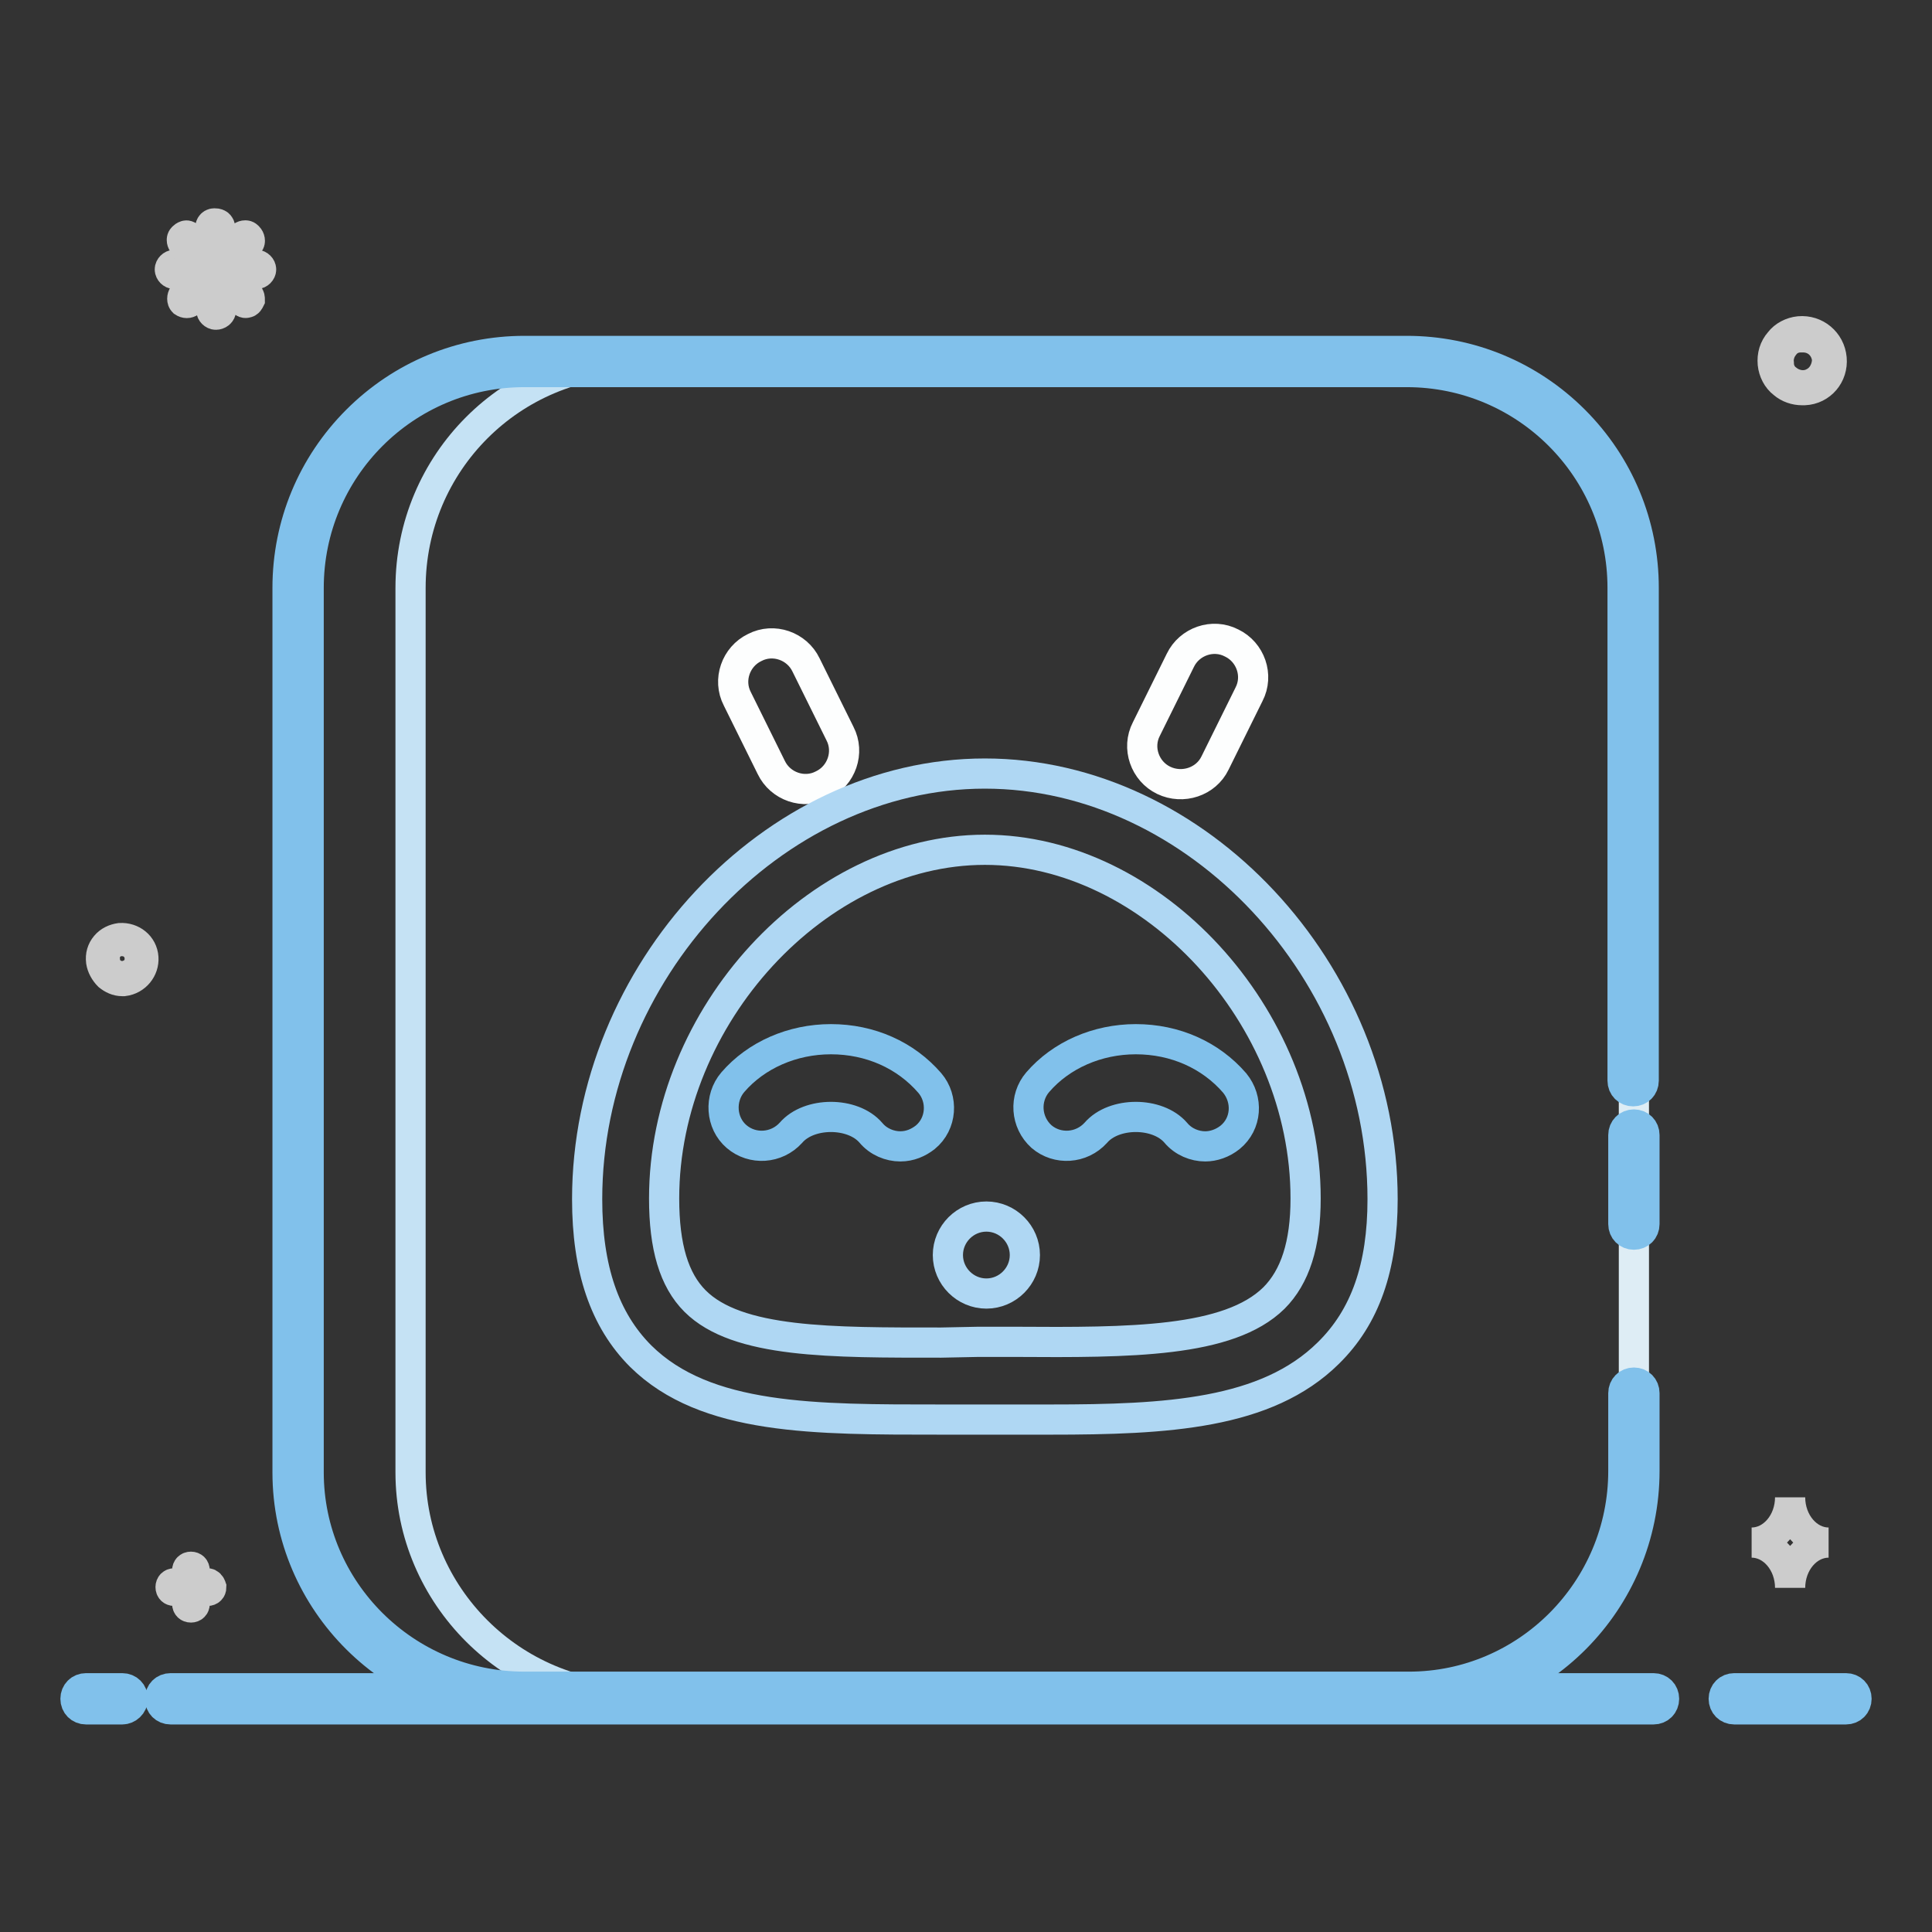
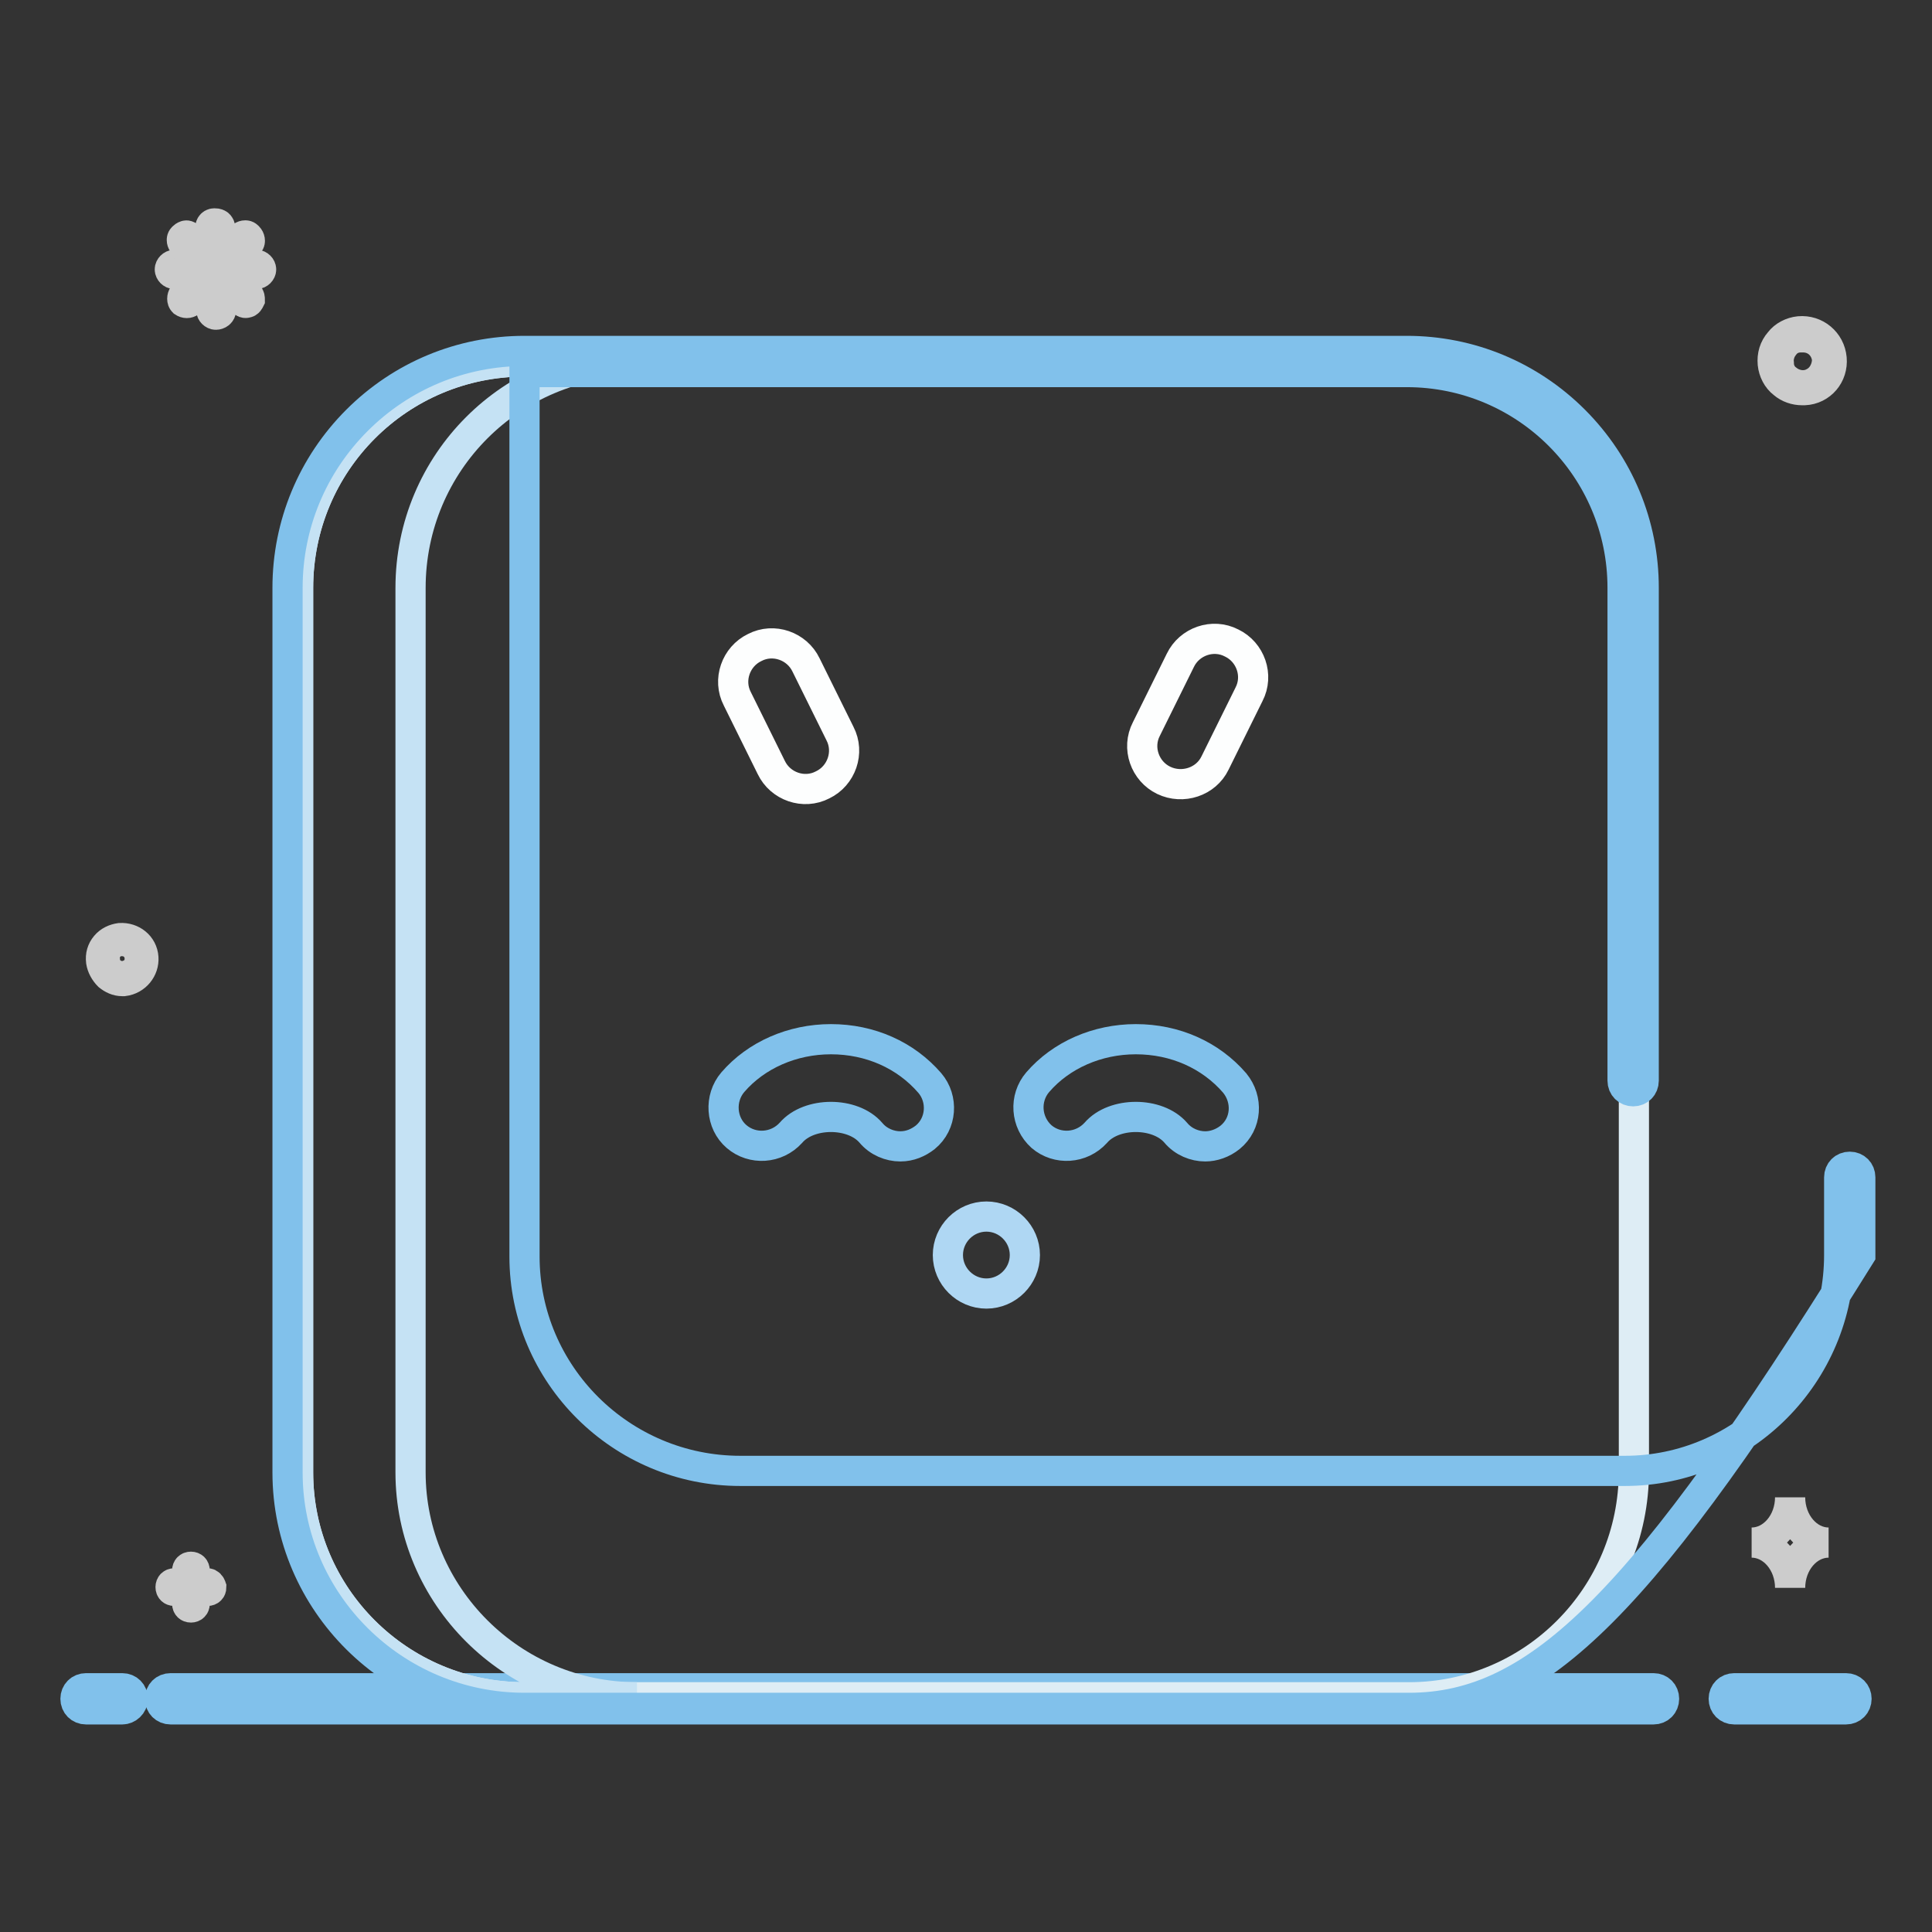
<svg xmlns="http://www.w3.org/2000/svg" version="1.1" x="0px" y="0px" viewBox="0 0 256 256" enable-background="new 0 0 256 256" xml:space="preserve">
  <rect x="0" y="0" width="256" height="256" fill="#333333" stroke="none" />
  <g>
    <path stroke-width="4" fill-opacity="0" stroke="#81c1eb" d="M244.6,226.5h-14.8c-0.8,0-1.4-0.6-1.4-1.4c0-0.8,0.6-1.4,1.4-1.4c0,0,0,0,0,0h14.8c0.8,0,1.4,0.6,1.4,1.4 C246,225.9,245.4,226.5,244.6,226.5C244.6,226.5,244.6,226.5,244.6,226.5z M219.1,226.5H22.6c-0.8,0-1.4-0.6-1.4-1.4 c0-0.8,0.6-1.4,1.4-1.4c0,0,0,0,0,0h196.5c0.8,0,1.4,0.6,1.4,1.4C220.5,225.9,219.9,226.5,219.1,226.5 C219.1,226.5,219.1,226.5,219.1,226.5L219.1,226.5z M16.2,226.5h-4.8c-0.8,0-1.4-0.6-1.4-1.4c0-0.8,0.6-1.4,1.4-1.4c0,0,0,0,0,0 h4.8c0.8,0,1.4,0.6,1.4,1.4C17.6,225.9,16.9,226.5,16.2,226.5C16.2,226.5,16.2,226.5,16.2,226.5z" />
    <path stroke-width="4" fill-opacity="0" stroke="#cccccc" d="M19,126.9c-0.1-1.6-1.5-2.7-3.1-2.6c-0.7,0.1-1.4,0.4-1.9,1c-0.5,0.6-0.7,1.3-0.6,2.1 c0.1,0.7,0.5,1.4,1,1.9c0.5,0.4,1.1,0.7,1.8,0.7h0.2C18,129.8,19.1,128.4,19,126.9z M17.2,129.1c-0.8,0.4-1.8,0.3-2.5-0.3 c-0.5-0.4-0.8-0.9-0.8-1.6c-0.1-0.6,0.1-1.2,0.5-1.7c0.4-0.5,0.9-0.8,1.6-0.8h0.2c1.2,0,2.2,0.9,2.3,2.1 C18.6,127.8,18.1,128.7,17.2,129.1L17.2,129.1z M242.7,47.5c-0.2-2.2-2.1-3.8-4.3-3.6c-1,0.1-2,0.6-2.6,1.4c-0.7,0.8-1,1.8-0.9,2.9 c0.1,1,0.6,2,1.4,2.6c0.7,0.6,1.6,0.9,2.5,0.9h0.3C241.3,51.6,242.9,49.7,242.7,47.5z M240.3,50.7c-1.1,0.6-2.5,0.4-3.5-0.4 c-0.7-0.5-1.1-1.3-1.1-2.2c-0.1-0.8,0.2-1.7,0.7-2.3c0.5-0.7,1.3-1.1,2.2-1.1h0.3c1.7,0,3,1.2,3.2,2.9 C242.1,48.8,241.5,50.1,240.3,50.7L240.3,50.7z M28.6,41.7c-0.3,0-0.6-0.3-0.6-0.6v-3.9L25.2,40c-0.3,0.2-0.6,0.2-0.9,0 c-0.2-0.2-0.2-0.6,0-0.9l2.8-2.8h-4c-0.3,0-0.6-0.3-0.6-0.6c0-0.3,0.3-0.6,0.6-0.6h4l-2.8-2.8c-0.2-0.2-0.3-0.6-0.1-0.8 c0,0,0,0,0.1-0.1c0.1-0.1,0.3-0.2,0.4-0.2s0.3,0.1,0.4,0.2l2.8,2.8v-3.9c-0.1-0.3,0.1-0.7,0.5-0.7c0.2,0,0.3,0,0.5,0.1 c0.2,0.1,0.3,0.4,0.3,0.6v3.9l2.8-2.8c0.2-0.2,0.6-0.3,0.8-0.1c0,0,0,0,0.1,0.1c0.2,0.2,0.3,0.6,0.1,0.8c0,0,0,0-0.1,0.1l-2.8,2.8 h3.9c0.3,0,0.6,0.3,0.6,0.6s-0.3,0.6-0.6,0.6h-3.9l2.8,2.8c0.2,0.2,0.2,0.4,0.2,0.6c-0.1,0.2-0.2,0.4-0.4,0.4 c-0.2,0.1-0.4,0-0.6-0.2l-2.8-2.8v3.9C29.3,41.5,28.9,41.7,28.6,41.7L28.6,41.7L28.6,41.7z M27.5,209.8h-1.7v-1.7 c0-0.3-0.2-0.5-0.5-0.5c-0.3,0-0.5,0.2-0.5,0.5v1.7h-1.7c-0.3,0-0.5,0.2-0.5,0.5c0,0.3,0.2,0.5,0.5,0.5h1.7v1.7 c0,0.3,0.2,0.5,0.5,0.5l0,0c0.3,0,0.5-0.2,0.5-0.5c0,0,0,0,0,0v-1.7h1.7c0.3,0,0.5-0.2,0.5-0.5C27.9,210,27.7,209.8,27.5,209.8z  M237.2,198.4c0,3.3-2.3,6-5.1,6c2.8,0,5.1,2.7,5.1,6c0-3.3,2.3-6,5.1-6C239.5,204.4,237.2,201.7,237.2,198.4z" />
    <path stroke-width="4" fill-opacity="0" stroke="#deedf5" d="M186.4,47.9H69.5c-16.6,0-30,13.4-30,30v117.2c0,16.4,13.4,29.8,30,29.8h117.2c16.4,0,29.8-13.4,29.8-30 V77.9C216.5,61.3,203.1,47.9,186.4,47.9L186.4,47.9z" />
    <path stroke-width="4" fill-opacity="0" stroke="#c5e2f4" d="M54.4,195.1V77.9c0-16.6,13.4-30,30-30H69.5c-16.6,0-30,13.4-30,30v117.2c0,16.4,13.4,29.8,30,29.8h14.9 C67.8,224.9,54.4,211.4,54.4,195.1z" />
-     <path stroke-width="4" fill-opacity="0" stroke="#81c1eb" d="M186.7,226.3H69.5c-17.3,0-31.4-14-31.4-31.2V77.9c0-8.4,3.3-16.3,9.2-22.2c5.9-5.9,13.8-9.2,22.2-9.2 h116.9c8.4,0,16.3,3.3,22.2,9.2s9.2,13.8,9.2,22.2v65.3c0,0.8-0.6,1.4-1.4,1.4c-0.8,0-1.4-0.6-1.4-1.4c0,0,0,0,0,0V77.9 c0-15.8-12.8-28.6-28.6-28.6H69.5c-15.8,0-28.6,12.8-28.6,28.6v117.2c0,15.6,12.8,28.4,28.6,28.4h117.2c15.6,0,28.4-12.8,28.4-28.6 v-10.3c0-0.8,0.6-1.4,1.4-1.4c0.8,0,1.4,0.6,1.4,1.4c0,0,0,0,0,0v10.3C217.9,212.2,203.9,226.3,186.7,226.3L186.7,226.3z" />
-     <path stroke-width="4" fill-opacity="0" stroke="#81c1eb" d="M216.5,163.6c-0.8,0-1.4-0.6-1.4-1.4v-11.8c0-0.8,0.6-1.4,1.4-1.4c0.8,0,1.4,0.6,1.4,1.4c0,0,0,0,0,0v11.8 C217.9,163,217.3,163.6,216.5,163.6z" />
+     <path stroke-width="4" fill-opacity="0" stroke="#81c1eb" d="M186.7,226.3H69.5c-17.3,0-31.4-14-31.4-31.2V77.9c0-8.4,3.3-16.3,9.2-22.2c5.9-5.9,13.8-9.2,22.2-9.2 h116.9c8.4,0,16.3,3.3,22.2,9.2s9.2,13.8,9.2,22.2v65.3c0,0.8-0.6,1.4-1.4,1.4c-0.8,0-1.4-0.6-1.4-1.4c0,0,0,0,0,0V77.9 c0-15.8-12.8-28.6-28.6-28.6H69.5v117.2c0,15.6,12.8,28.4,28.6,28.4h117.2c15.6,0,28.4-12.8,28.4-28.6 v-10.3c0-0.8,0.6-1.4,1.4-1.4c0.8,0,1.4,0.6,1.4,1.4c0,0,0,0,0,0v10.3C217.9,212.2,203.9,226.3,186.7,226.3L186.7,226.3z" />
    <path stroke-width="4" fill-opacity="0" stroke="#fdfefe" d="M161,101.1l4.5-9.1c1.3-2.5,0.2-5.6-2.3-6.8c-2.5-1.3-5.6-0.2-6.8,2.3l-4.5,9.1c-1.3,2.5-0.2,5.6,2.3,6.8 C156.7,104.6,159.8,103.6,161,101.1L161,101.1z M102.2,101.7l-4.5-9.1c-1.3-2.5-0.2-5.6,2.3-6.8c2.5-1.3,5.6-0.2,6.8,2.3l4.5,9.1 c1.3,2.5,0.2,5.6-2.3,6.8C106.5,105.3,103.4,104.2,102.2,101.7z" />
    <path stroke-width="4" fill-opacity="0" stroke="#afd7f3" d="M125.6,166.3c0-2.8,2.3-5.1,5.1-5.1c2.8,0,5.1,2.3,5.1,5.1c0,2.8-2.3,5.1-5.1,5.1 C127.9,171.4,125.6,169.1,125.6,166.3z" />
-     <path stroke-width="4" fill-opacity="0" stroke="#afd7f3" d="M139.2,188.1c-1.6,0-3.1,0-4.7,0l-4.9,0l-4.9,0c-16.7,0-31.2,0.1-39.8-8.4c-4.8-4.8-7.1-11.6-7.1-20.8 c0-30,24.6-56.4,52.7-56.4c28.1,0,52.7,26.3,52.7,56.4c0,9-2.3,15.6-7.2,20.4C167.8,187.4,154.6,188.1,139.2,188.1z M129.6,177.8 l4.9,0c15.2,0.1,28.3,0.1,34.3-5.8c2.8-2.8,4.2-7.1,4.2-13.2c0-24.2-20.3-46.2-42.5-46.2c-22.2,0-42.5,22-42.5,46.2 c0,6.4,1.3,10.8,4.1,13.6c5.6,5.6,18.1,5.5,32.6,5.5L129.6,177.8z" />
    <path stroke-width="4" fill-opacity="0" stroke="#81c1eb" d="M119.3,151.9c-1.4,0-2.9-0.6-3.9-1.8c-2.4-2.8-8.2-2.8-10.6,0c-1.9,2.1-5.1,2.3-7.2,0.5s-2.3-5.1-0.5-7.2 c3.1-3.6,7.9-5.7,13-5.7c5.2,0,9.9,2.1,13.1,5.8c1.8,2.1,1.6,5.4-0.6,7.2C121.7,151.4,120.6,151.9,119.3,151.9L119.3,151.9z  M159.7,151.9c-1.4,0-2.9-0.6-3.9-1.8c-2.4-2.8-8.2-2.8-10.6,0c-1.9,2.1-5.1,2.3-7.2,0.5c-2.1-1.9-2.3-5.1-0.5-7.2 c3.1-3.6,7.9-5.7,13-5.7c5.2,0,9.9,2.1,13.1,5.8c1.8,2.2,1.6,5.4-0.6,7.2C162,151.5,160.8,151.9,159.7,151.9z" />
  </g>
</svg>